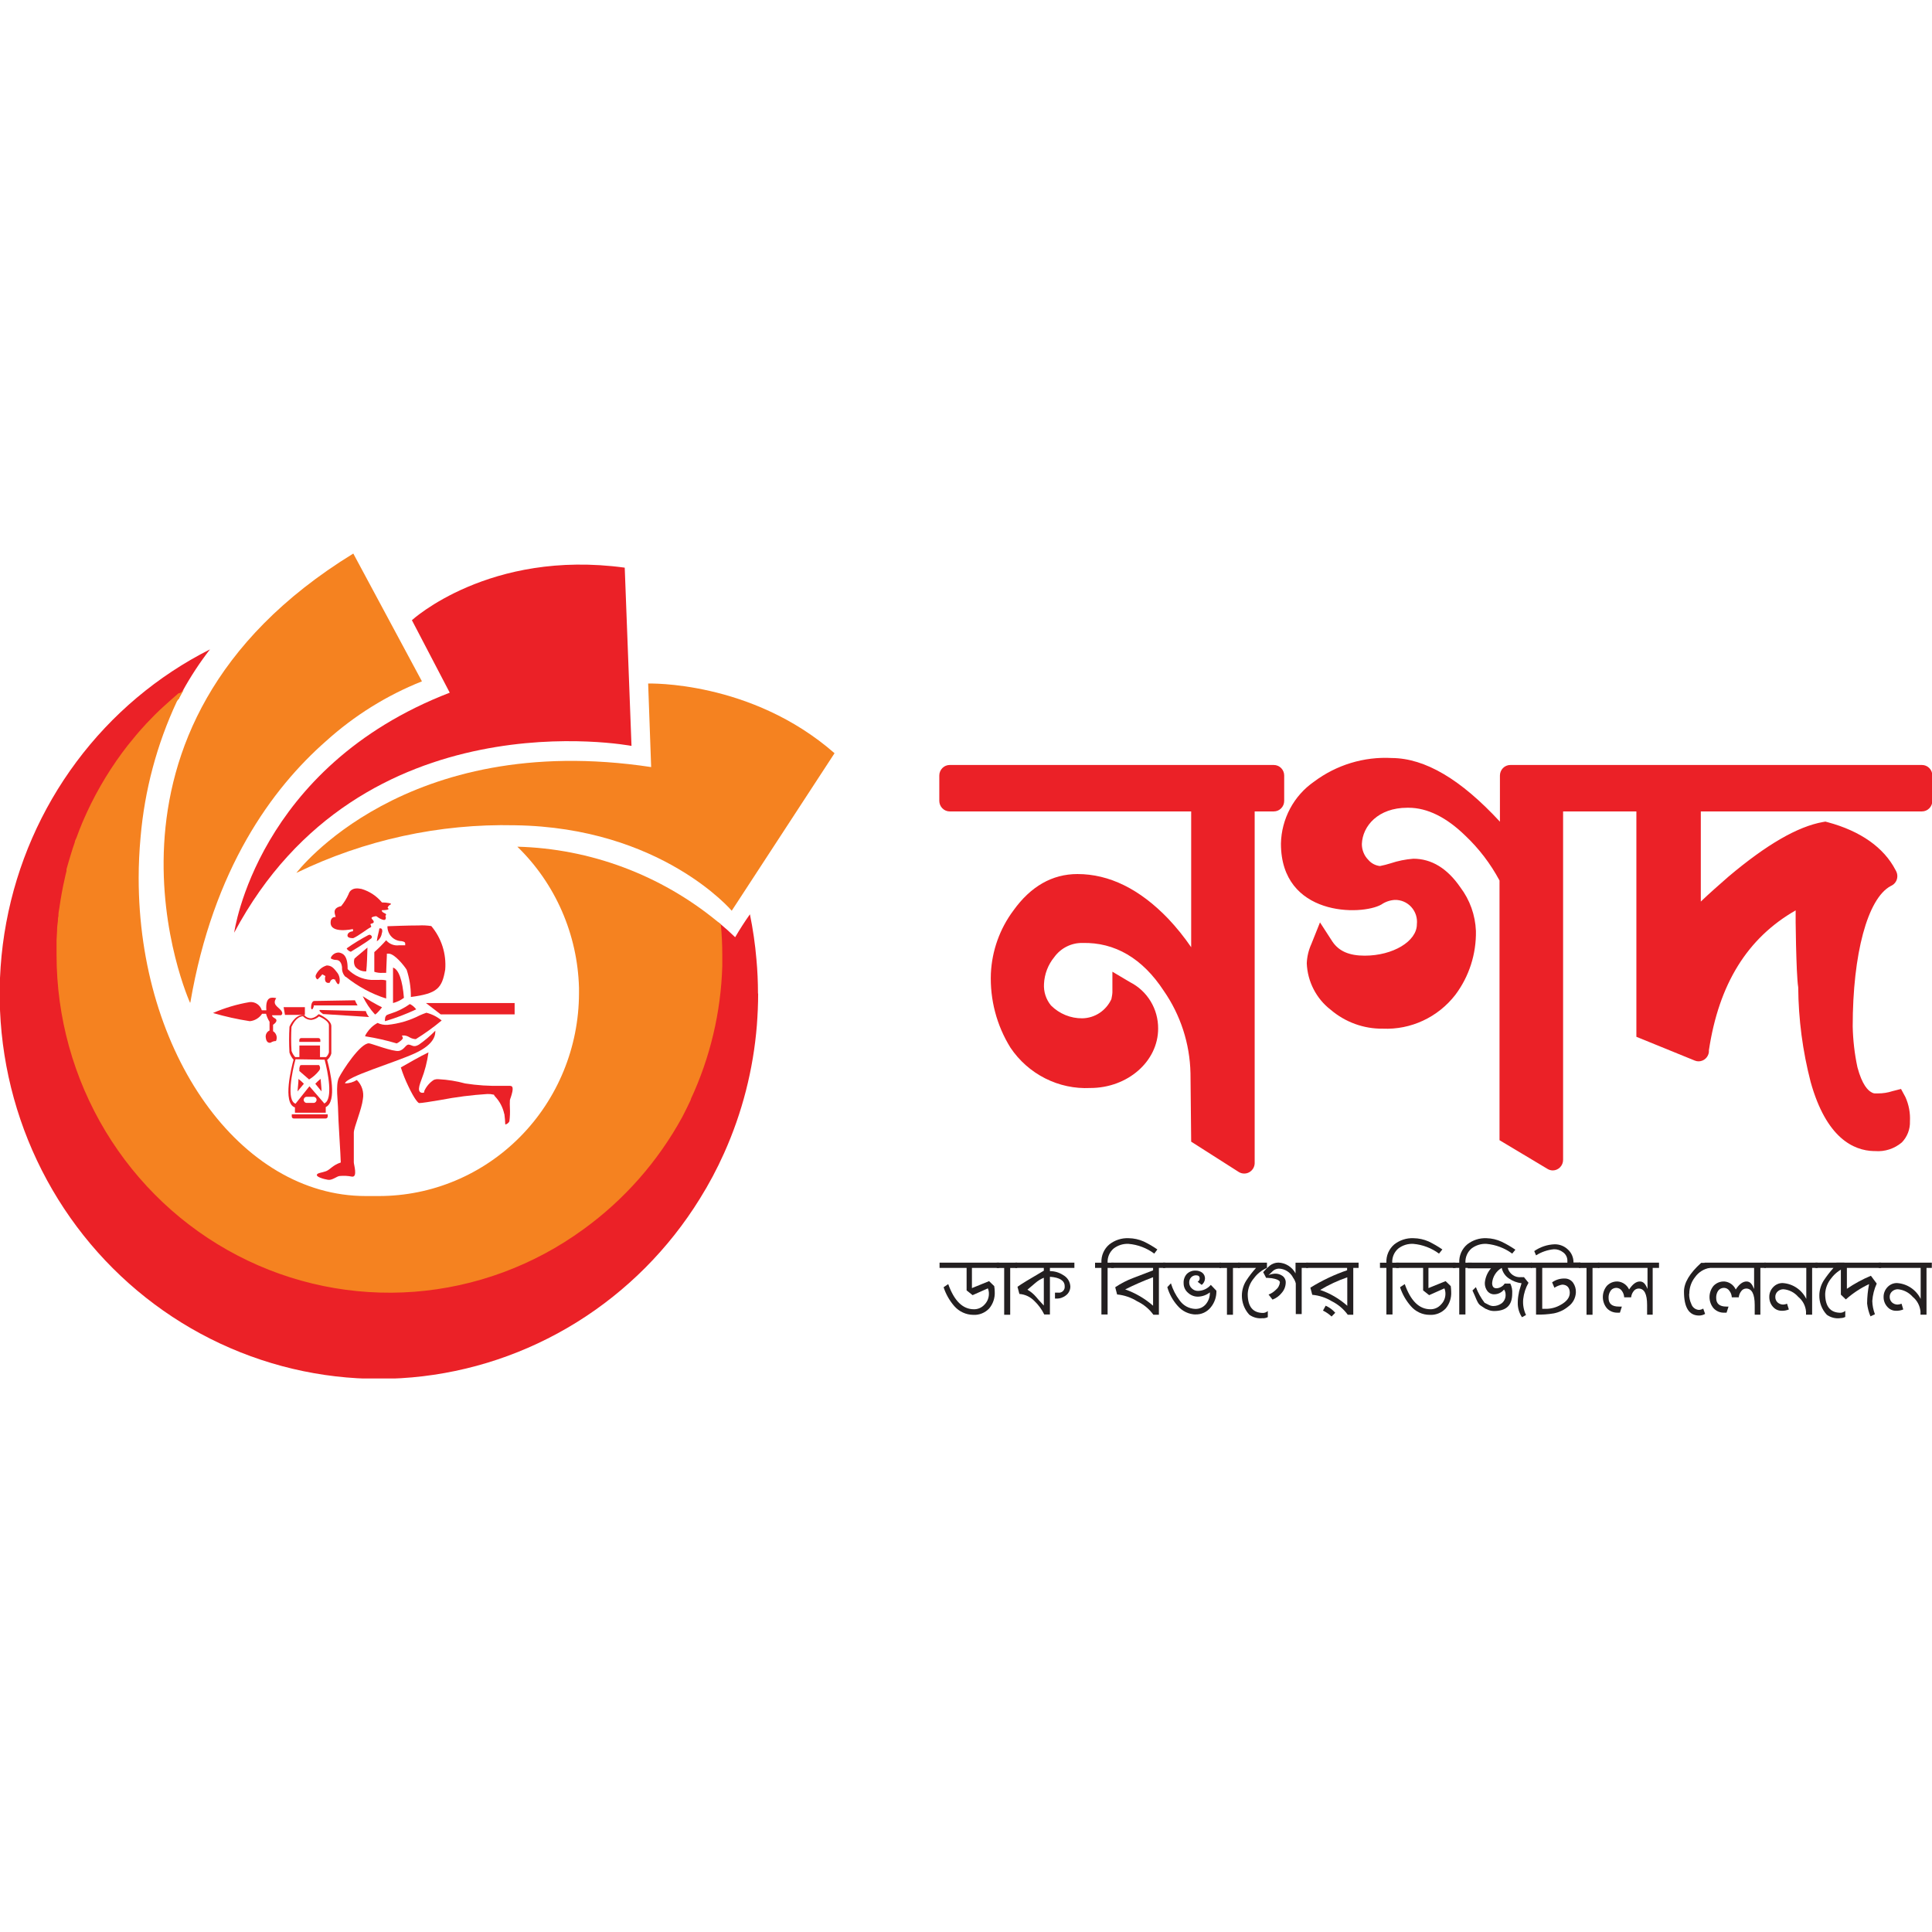
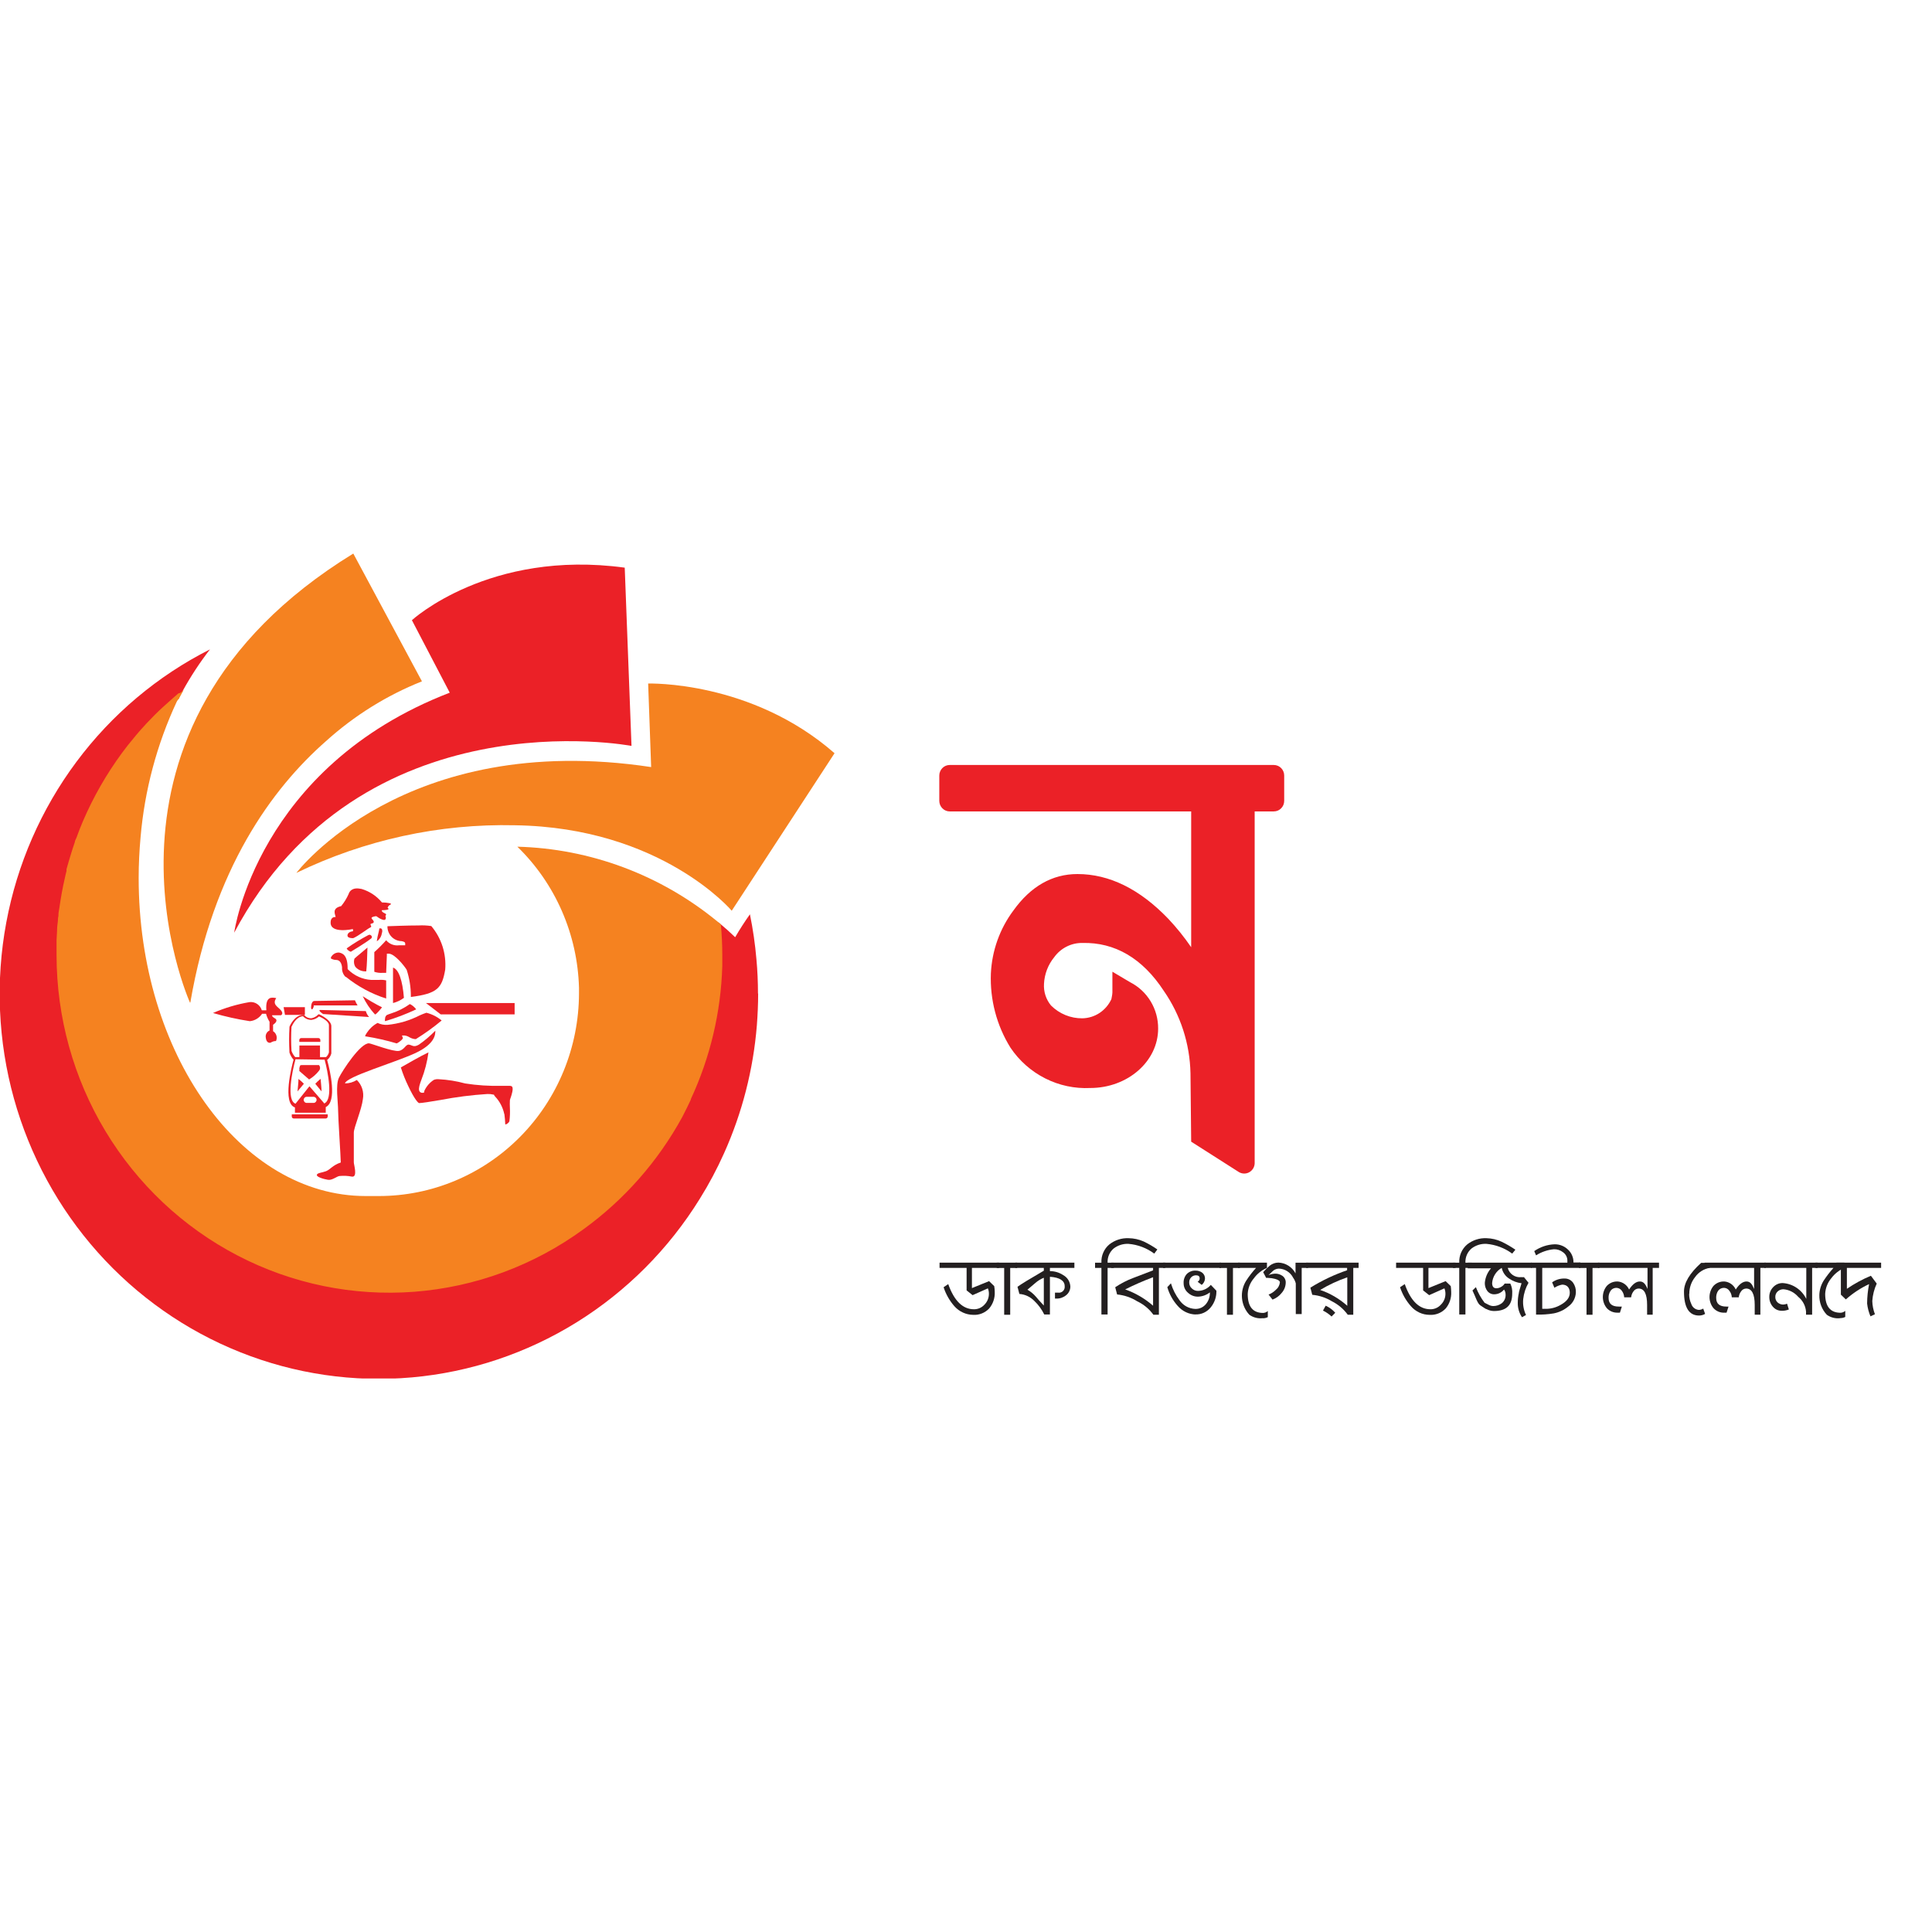
<svg xmlns="http://www.w3.org/2000/svg" width="80" height="80" viewBox="0 0 89 39" fill="none">
  <g clip-path="url(#clip0_4_2575)">
    <path d="M58.68 10.24H43.749C43.622 10.24 43.5 10.291 43.411 10.382C43.321 10.473 43.27 10.597 43.27 10.725V11.893C43.27 12.022 43.321 12.145 43.411 12.236C43.5 12.328 43.622 12.379 43.749 12.379H54.873V18.635C54.554 18.169 54.2 17.729 53.813 17.319C52.501 15.954 51.098 15.264 49.635 15.264C48.473 15.264 47.481 15.83 46.682 16.946C46.056 17.785 45.695 18.796 45.646 19.847C45.6 21.052 45.914 22.242 46.548 23.262C46.953 23.865 47.504 24.352 48.148 24.677C48.791 25.003 49.506 25.155 50.224 25.12C51.948 25.12 53.351 23.892 53.351 22.383C53.354 21.941 53.235 21.506 53.007 21.129C52.779 20.751 52.452 20.446 52.062 20.248L51.244 19.763V20.718C51.241 20.781 51.233 20.845 51.22 20.907L51.197 21.027C51.077 21.286 50.889 21.506 50.653 21.663C50.417 21.819 50.142 21.904 49.86 21.91C49.593 21.913 49.329 21.862 49.081 21.761C48.833 21.66 48.608 21.51 48.417 21.32C48.186 21.042 48.07 20.684 48.093 20.321C48.115 19.869 48.282 19.436 48.568 19.089C48.717 18.883 48.913 18.717 49.139 18.604C49.364 18.491 49.613 18.434 49.864 18.439C51.355 18.402 52.631 19.145 53.612 20.646C54.383 21.757 54.811 23.075 54.841 24.434L54.873 27.592L57.071 28.993C57.143 29.036 57.224 29.059 57.307 29.061C57.391 29.063 57.473 29.042 57.547 29.002C57.62 28.961 57.681 28.902 57.726 28.83C57.77 28.759 57.795 28.676 57.798 28.592V12.379H58.68C58.742 12.379 58.805 12.366 58.863 12.342C58.921 12.317 58.974 12.282 59.018 12.236C59.062 12.191 59.098 12.138 59.122 12.079C59.146 12.02 59.158 11.957 59.158 11.893V10.725C59.158 10.662 59.146 10.598 59.122 10.54C59.098 10.481 59.062 10.427 59.018 10.382C58.974 10.337 58.921 10.301 58.863 10.277C58.805 10.252 58.742 10.24 58.68 10.24" fill="#EB2127" />
-     <path d="M88.522 10.24H69.575C69.512 10.24 69.45 10.252 69.392 10.277C69.334 10.301 69.281 10.337 69.236 10.382C69.192 10.427 69.157 10.481 69.133 10.54C69.109 10.598 69.096 10.662 69.096 10.725V12.852C67.286 10.894 65.649 9.931 64.119 9.919C62.834 9.848 61.565 10.234 60.53 11.01C60.072 11.328 59.694 11.753 59.43 12.248C59.165 12.744 59.02 13.296 59.008 13.86C59.008 17.227 62.716 17.19 63.633 16.669C63.816 16.543 64.029 16.47 64.25 16.456C64.392 16.452 64.534 16.479 64.666 16.535C64.797 16.591 64.916 16.675 65.012 16.782C65.109 16.888 65.182 17.015 65.227 17.152C65.271 17.29 65.286 17.436 65.27 17.58C65.27 18.362 64.167 19.024 62.866 19.024C62.147 19.024 61.68 18.816 61.384 18.382L60.807 17.491L60.411 18.483C60.283 18.764 60.21 19.068 60.198 19.378C60.215 19.794 60.323 20.203 60.514 20.572C60.704 20.942 60.973 21.265 61.301 21.517C61.972 22.089 62.824 22.398 63.7 22.387C64.339 22.415 64.975 22.288 65.555 22.017C66.136 21.747 66.645 21.34 67.041 20.83C67.676 19.985 68.01 18.947 67.99 17.885C67.961 17.157 67.711 16.456 67.274 15.878C66.673 15.003 65.946 14.558 65.108 14.558C64.75 14.585 64.397 14.657 64.056 14.771C63.897 14.821 63.734 14.863 63.57 14.895C63.362 14.873 63.169 14.771 63.032 14.61C62.938 14.514 62.862 14.401 62.812 14.275C62.761 14.15 62.735 14.015 62.736 13.88C62.767 13.045 63.491 12.21 64.827 12.21H64.886C65.752 12.21 66.634 12.652 67.495 13.49C68.129 14.089 68.663 14.789 69.077 15.561V27.524L71.282 28.844C71.356 28.891 71.441 28.916 71.528 28.917C71.654 28.917 71.776 28.866 71.866 28.774C71.955 28.683 72.006 28.56 72.006 28.431V12.379H75.382V22.761L78.07 23.856C78.126 23.88 78.187 23.893 78.248 23.892C78.364 23.891 78.476 23.848 78.563 23.77C78.65 23.692 78.707 23.584 78.722 23.467V23.387C79.181 20.333 80.493 18.21 82.719 16.938C82.719 17.114 82.719 17.303 82.719 17.503C82.719 17.925 82.746 19.056 82.774 19.678C82.794 20.024 82.806 20.293 82.837 20.481C82.848 21.954 83.041 23.419 83.41 24.843C84.13 27.428 85.387 28.002 86.32 28.026H86.379C86.826 28.062 87.269 27.917 87.613 27.625C87.736 27.497 87.833 27.345 87.897 27.178C87.961 27.011 87.991 26.832 87.984 26.653C88.005 26.27 87.933 25.887 87.775 25.538L87.573 25.164L87.178 25.265C86.961 25.336 86.734 25.371 86.506 25.369H86.427C86.349 25.378 86.27 25.358 86.205 25.313C86.059 25.237 85.782 24.984 85.565 24.165C85.433 23.548 85.361 22.919 85.347 22.287C85.347 18.936 86.031 16.4 87.087 15.822L87.142 15.794C87.221 15.754 87.286 15.692 87.332 15.617C87.379 15.541 87.403 15.454 87.403 15.364C87.404 15.284 87.385 15.204 87.348 15.132L87.316 15.072C86.782 14.044 85.711 13.286 84.209 12.88L84.09 12.848L83.972 12.868C82.81 13.077 81.383 13.9 79.623 15.384C79.165 15.786 78.742 16.155 78.35 16.532V12.379H88.538C88.665 12.379 88.786 12.328 88.876 12.236C88.966 12.145 89.016 12.022 89.016 11.893V10.725C89.016 10.597 88.966 10.473 88.876 10.382C88.786 10.291 88.665 10.24 88.538 10.24" fill="#EB2127" />
    <path d="M44.773 33.407V34.338L45.563 34.017L45.8 34.246C45.815 34.334 45.823 34.422 45.824 34.511C45.838 34.79 45.746 35.065 45.567 35.277C45.472 35.377 45.357 35.456 45.229 35.506C45.102 35.557 44.965 35.579 44.828 35.57C44.664 35.568 44.503 35.531 44.354 35.462C44.205 35.393 44.071 35.293 43.962 35.169C43.741 34.916 43.573 34.619 43.468 34.298L43.681 34.154C43.958 34.928 44.35 35.313 44.867 35.313C44.959 35.314 45.05 35.295 45.133 35.258C45.217 35.22 45.292 35.166 45.354 35.097C45.418 35.031 45.469 34.953 45.504 34.867C45.539 34.78 45.556 34.688 45.555 34.595C45.556 34.511 45.539 34.428 45.508 34.35L44.804 34.663L44.528 34.443V33.407H43.282V33.166H46.026V33.407H44.773Z" fill="#231F20" />
    <path d="M46.536 33.411V35.566H46.259V33.411H45.915V33.166H46.856V33.411H46.536Z" fill="#231F20" />
    <path d="M48.366 33.407V33.556C48.584 33.555 48.797 33.619 48.979 33.74C49.074 33.792 49.155 33.868 49.213 33.961C49.27 34.054 49.303 34.16 49.307 34.27C49.306 34.348 49.288 34.425 49.252 34.495C49.218 34.564 49.167 34.625 49.105 34.671C48.98 34.773 48.823 34.826 48.663 34.82H48.599V34.547H48.742C48.782 34.554 48.824 34.55 48.863 34.538C48.903 34.525 48.939 34.503 48.968 34.474C48.998 34.445 49.02 34.409 49.034 34.369C49.047 34.33 49.051 34.288 49.046 34.246C49.046 34.001 48.821 33.845 48.366 33.817V35.554H48.105C47.99 35.318 47.833 35.104 47.643 34.924C47.46 34.738 47.217 34.626 46.959 34.607L46.872 34.278C47.034 34.158 47.437 33.913 48.085 33.536V33.407H46.773V33.166H49.493V33.407H48.366ZM48.085 33.861C47.941 33.92 47.808 34.003 47.69 34.106L47.33 34.411C47.479 34.497 47.613 34.608 47.726 34.74C47.785 34.812 47.904 34.952 48.085 35.141V33.861Z" fill="#231F20" />
    <path d="M53.173 32.749C52.826 32.492 52.416 32.336 51.987 32.3C51.742 32.288 51.5 32.363 51.303 32.513C51.21 32.592 51.136 32.693 51.087 32.806C51.039 32.92 51.016 33.043 51.023 33.167H51.311V33.407H51.023V35.554H50.738V33.407H50.445V33.167H50.738C50.73 33.007 50.759 32.847 50.823 32.701C50.887 32.554 50.983 32.425 51.105 32.324C51.358 32.126 51.672 32.025 51.991 32.039C52.231 32.042 52.467 32.093 52.687 32.191C52.906 32.296 53.116 32.418 53.315 32.557L53.173 32.749Z" fill="#231F20" />
    <path d="M53.386 33.407V35.566H53.133C52.941 35.3 52.685 35.087 52.39 34.948C52.109 34.771 51.791 34.662 51.461 34.631L51.374 34.298C51.635 34.123 51.915 33.979 52.208 33.869L53.118 33.52V33.407H51.185V33.166H53.679V33.407H53.386ZM53.118 33.837C52.68 34.001 52.251 34.189 51.833 34.398C52.304 34.564 52.74 34.819 53.118 35.149V33.837Z" fill="#231F20" />
    <path d="M53.576 33.166H56.248V33.407H53.576V33.166ZM55.09 35.554C54.93 35.552 54.772 35.514 54.627 35.445C54.482 35.376 54.353 35.276 54.248 35.153C54.028 34.907 53.865 34.613 53.774 34.294L53.94 34.118C54.025 34.399 54.159 34.663 54.335 34.896C54.418 35.016 54.526 35.114 54.652 35.184C54.779 35.253 54.919 35.292 55.062 35.297C55.157 35.3 55.25 35.281 55.336 35.242C55.422 35.202 55.497 35.143 55.557 35.069C55.678 34.919 55.741 34.729 55.735 34.535C55.579 34.657 55.389 34.726 55.193 34.732C55.022 34.736 54.856 34.673 54.73 34.555C54.665 34.502 54.613 34.434 54.577 34.356C54.541 34.279 54.524 34.195 54.525 34.11C54.52 34.033 54.531 33.956 54.556 33.884C54.581 33.811 54.62 33.745 54.671 33.688C54.723 33.636 54.785 33.596 54.853 33.569C54.921 33.542 54.994 33.529 55.066 33.532C55.179 33.527 55.291 33.561 55.383 33.628C55.424 33.661 55.458 33.704 55.48 33.753C55.502 33.802 55.512 33.855 55.509 33.909C55.505 33.964 55.489 34.017 55.463 34.065C55.437 34.114 55.402 34.156 55.359 34.19L55.169 34.045C55.199 34.031 55.224 34.008 55.241 33.98C55.258 33.951 55.266 33.918 55.264 33.885C55.264 33.797 55.209 33.748 55.094 33.748C55.053 33.748 55.012 33.756 54.974 33.772C54.936 33.787 54.902 33.811 54.873 33.841C54.813 33.903 54.781 33.987 54.782 34.074C54.78 34.127 54.79 34.179 54.812 34.228C54.833 34.277 54.864 34.32 54.904 34.354C54.942 34.391 54.987 34.42 55.036 34.44C55.084 34.459 55.137 34.468 55.189 34.467C55.301 34.465 55.411 34.44 55.513 34.392C55.614 34.345 55.705 34.276 55.778 34.19L56.035 34.459C56.044 34.736 55.952 35.007 55.778 35.221C55.693 35.328 55.585 35.413 55.462 35.471C55.34 35.528 55.206 35.555 55.07 35.55" fill="#231F20" />
    <path d="M56.798 33.411V35.566H56.521V33.411H56.177V33.166H57.118V33.411H56.798Z" fill="#231F20" />
    <path d="M58.174 35.723C57.955 35.751 57.734 35.695 57.553 35.566C57.36 35.359 57.241 35.092 57.214 34.807C57.188 34.523 57.255 34.238 57.407 33.997C57.542 33.788 57.694 33.591 57.862 33.407H57.032V33.166H58.364V33.407C58.125 33.509 57.917 33.674 57.763 33.885C57.589 34.087 57.488 34.343 57.478 34.611C57.478 35.193 57.715 35.482 58.19 35.482C58.269 35.478 58.344 35.447 58.403 35.394V35.675C58.332 35.711 58.254 35.729 58.174 35.727" fill="#231F20" />
    <path d="M59.964 33.407V35.534H59.692V34.122C59.669 34.029 59.629 33.942 59.573 33.865C59.51 33.739 59.414 33.632 59.295 33.557C59.177 33.482 59.041 33.442 58.901 33.44C58.79 33.446 58.685 33.495 58.608 33.576C58.554 33.634 58.495 33.689 58.434 33.74C58.53 33.701 58.632 33.678 58.735 33.672C58.856 33.668 58.975 33.704 59.075 33.773C59.124 33.807 59.163 33.853 59.19 33.907C59.217 33.961 59.231 34.021 59.229 34.082C59.226 34.258 59.16 34.428 59.043 34.559C58.933 34.699 58.786 34.806 58.62 34.868L58.438 34.635C58.565 34.588 58.68 34.512 58.775 34.415C58.826 34.373 58.87 34.322 58.901 34.263C58.933 34.205 58.953 34.14 58.96 34.074C58.96 34.009 58.885 33.953 58.735 33.913C58.634 33.886 58.531 33.871 58.427 33.869C58.394 33.863 58.361 33.863 58.328 33.869L58.19 33.604C58.282 33.495 58.384 33.395 58.494 33.303C58.607 33.213 58.746 33.164 58.889 33.163C59.052 33.168 59.211 33.216 59.35 33.304C59.489 33.391 59.603 33.514 59.68 33.66V33.167H60.257V33.407H59.964Z" fill="#231F20" />
    <path d="M62.34 33.407V35.566H62.087C61.897 35.304 61.648 35.092 61.36 34.948C61.084 34.779 60.773 34.676 60.451 34.647L60.364 34.318C60.897 33.988 61.464 33.718 62.056 33.516V33.407H60.17V33.166H62.586V33.407H62.34ZM62.064 33.841C61.629 33.991 61.21 34.186 60.815 34.423C61.275 34.579 61.699 34.828 62.064 35.153V33.841ZM61.34 35.647C61.223 35.536 61.09 35.444 60.945 35.374L61.068 35.149C61.237 35.223 61.388 35.334 61.51 35.474L61.34 35.647Z" fill="#231F20" />
-     <path d="M66.29 32.749C65.942 32.492 65.532 32.336 65.104 32.3C64.857 32.287 64.614 32.362 64.416 32.513C64.323 32.592 64.249 32.693 64.2 32.806C64.151 32.92 64.129 33.043 64.135 33.167H64.436V33.407H64.147V35.554H63.866V33.407H63.57V33.167H63.866C63.858 33.007 63.887 32.848 63.95 32.702C64.014 32.556 64.109 32.426 64.23 32.324C64.483 32.126 64.796 32.025 65.115 32.039C65.356 32.042 65.594 32.093 65.815 32.191C66.033 32.297 66.243 32.419 66.444 32.557L66.29 32.749Z" fill="#231F20" />
    <path d="M65.803 33.407V34.338L66.594 34.017L66.831 34.246C66.843 34.334 66.849 34.422 66.851 34.511C66.866 34.79 66.775 35.064 66.598 35.277C66.503 35.377 66.387 35.456 66.26 35.506C66.132 35.557 65.995 35.579 65.858 35.57C65.694 35.57 65.532 35.534 65.383 35.465C65.234 35.395 65.101 35.295 64.993 35.169C64.77 34.916 64.601 34.62 64.495 34.298L64.712 34.154C64.985 34.928 65.376 35.313 65.898 35.313C65.989 35.314 66.079 35.294 66.162 35.257C66.245 35.22 66.319 35.165 66.38 35.097C66.446 35.032 66.498 34.954 66.534 34.867C66.569 34.781 66.587 34.688 66.586 34.595C66.586 34.511 66.57 34.428 66.538 34.35L65.835 34.663L65.558 34.443V33.407H64.313V33.166H67.052V33.407H65.803Z" fill="#231F20" />
    <path d="M69.662 32.749C69.314 32.493 68.904 32.338 68.476 32.3C68.229 32.287 67.986 32.362 67.788 32.513C67.695 32.592 67.621 32.693 67.572 32.806C67.523 32.92 67.501 33.043 67.507 33.167H67.796V33.407H67.507V35.554H67.222V33.407H66.93V33.167H67.222C67.215 33.007 67.245 32.848 67.308 32.701C67.372 32.555 67.469 32.426 67.59 32.324C67.844 32.125 68.159 32.024 68.48 32.039C68.721 32.045 68.96 32.101 69.179 32.204C69.397 32.309 69.607 32.432 69.808 32.569L69.662 32.749Z" fill="#231F20" />
    <path d="M69.456 33.407C69.492 33.542 69.574 33.659 69.688 33.737C69.802 33.815 69.94 33.849 70.077 33.833C70.119 33.837 70.161 33.837 70.203 33.833L70.413 34.093C70.28 34.325 70.197 34.582 70.168 34.848C70.144 35.099 70.189 35.352 70.298 35.578L70.112 35.679C69.981 35.483 69.913 35.25 69.918 35.013C69.918 34.864 69.934 34.716 69.966 34.571C69.966 34.511 70.021 34.354 70.092 34.114C69.885 34.09 69.687 34.016 69.515 33.897C69.43 33.842 69.356 33.77 69.299 33.687C69.241 33.602 69.2 33.508 69.179 33.407C69.055 33.478 68.95 33.578 68.873 33.699C68.796 33.82 68.749 33.958 68.737 34.102C68.737 34.266 68.804 34.346 68.934 34.346C69.011 34.344 69.086 34.322 69.151 34.282C69.218 34.246 69.274 34.194 69.314 34.13H69.575C69.644 34.273 69.674 34.432 69.662 34.591C69.662 35.141 69.381 35.394 68.816 35.394C68.701 35.392 68.589 35.363 68.487 35.309C68.444 35.309 68.345 35.229 68.199 35.137C68.053 35.045 67.985 34.76 67.831 34.447L67.989 34.294C68.087 34.552 68.222 34.794 68.389 35.013V35.013L68.578 35.109C68.642 35.143 68.712 35.162 68.784 35.165C68.926 35.166 69.064 35.121 69.179 35.037C69.239 34.989 69.286 34.928 69.317 34.858C69.348 34.788 69.362 34.712 69.357 34.635C69.358 34.552 69.333 34.471 69.286 34.403C69.234 34.469 69.167 34.523 69.092 34.561C69.017 34.599 68.935 34.62 68.851 34.623C68.788 34.627 68.725 34.616 68.667 34.59C68.609 34.564 68.559 34.525 68.519 34.475C68.437 34.367 68.395 34.233 68.4 34.097C68.421 33.849 68.521 33.613 68.685 33.427H67.614V33.166H70.567V33.407H69.456Z" fill="#231F20" />
    <path d="M71.045 33.407V35.293H71.195C71.441 35.297 71.682 35.233 71.895 35.109C72.172 34.956 72.314 34.772 72.314 34.551C72.314 34.33 72.195 34.178 71.962 34.178C71.835 34.202 71.714 34.251 71.606 34.322L71.5 34.073C71.667 33.953 71.868 33.891 72.073 33.897C72.15 33.894 72.226 33.911 72.295 33.945C72.364 33.979 72.423 34.03 72.468 34.093C72.556 34.221 72.601 34.375 72.595 34.531C72.59 34.659 72.557 34.784 72.497 34.897C72.438 35.009 72.353 35.107 72.251 35.181C72.056 35.343 71.826 35.454 71.579 35.502C71.308 35.548 71.034 35.566 70.76 35.558V33.407H70.527V33.166H72.203V33.09C72.206 33.012 72.19 32.934 72.155 32.864C72.121 32.794 72.069 32.733 72.006 32.689C71.885 32.593 71.735 32.544 71.583 32.548C71.291 32.576 71.009 32.672 70.76 32.829L70.677 32.633C70.954 32.441 71.279 32.332 71.614 32.32C71.842 32.316 72.062 32.402 72.227 32.56C72.31 32.635 72.376 32.727 72.42 32.831C72.465 32.934 72.487 33.046 72.484 33.158H72.8V33.407H71.045Z" fill="#231F20" />
    <path d="M73.362 33.411V35.566H73.085V33.411H72.737V33.166H73.678V33.411H73.362Z" fill="#231F20" />
    <path d="M76.133 33.407V35.562H75.876C75.876 35.514 75.876 35.438 75.876 35.342C75.876 35.245 75.876 35.169 75.876 35.117C75.876 34.611 75.749 34.358 75.48 34.358C75.433 34.36 75.386 34.373 75.345 34.397C75.304 34.421 75.269 34.454 75.243 34.495C75.185 34.573 75.15 34.666 75.14 34.764H74.82C74.815 34.66 74.781 34.56 74.721 34.475C74.694 34.431 74.656 34.394 74.611 34.368C74.566 34.342 74.516 34.328 74.465 34.326C74.41 34.325 74.356 34.337 74.308 34.362C74.259 34.387 74.218 34.425 74.188 34.471C74.127 34.565 74.096 34.675 74.101 34.788C74.101 35.057 74.255 35.189 74.571 35.189H74.713L74.623 35.47H74.516C74.424 35.473 74.332 35.456 74.247 35.421C74.162 35.386 74.085 35.333 74.022 35.265C73.902 35.121 73.837 34.938 73.837 34.75C73.837 34.561 73.902 34.379 74.022 34.234C74.086 34.167 74.164 34.114 74.249 34.079C74.335 34.045 74.427 34.029 74.52 34.033C74.632 34.041 74.74 34.08 74.833 34.145C74.925 34.209 74.999 34.299 75.046 34.403C75.208 34.158 75.37 34.033 75.54 34.033C75.71 34.033 75.801 34.15 75.895 34.379V33.407H73.611V33.166H76.425V33.407H76.133Z" fill="#231F20" />
    <path d="M77.813 34.611C77.811 34.769 77.845 34.926 77.912 35.069C77.936 35.144 77.982 35.209 78.043 35.258C78.104 35.306 78.178 35.336 78.255 35.342C78.328 35.341 78.399 35.32 78.461 35.281L78.548 35.526C78.464 35.576 78.368 35.602 78.271 35.602C77.805 35.602 77.575 35.233 77.575 34.495C77.575 34.094 77.836 33.652 78.366 33.175H78.761V33.407C78.626 33.429 78.497 33.478 78.381 33.551C78.265 33.624 78.165 33.72 78.085 33.833C77.912 34.049 77.819 34.32 77.82 34.599" fill="#231F20" />
    <path d="M81.094 33.407V35.562H80.833C80.833 35.514 80.833 35.438 80.833 35.342C80.833 35.245 80.833 35.169 80.833 35.117C80.833 34.611 80.701 34.358 80.438 34.358C80.39 34.359 80.344 34.373 80.302 34.396C80.261 34.42 80.226 34.454 80.201 34.495C80.143 34.573 80.107 34.666 80.098 34.764H79.778C79.773 34.659 79.737 34.558 79.675 34.475C79.648 34.431 79.611 34.394 79.567 34.368C79.523 34.342 79.473 34.328 79.422 34.326C79.367 34.325 79.312 34.337 79.263 34.362C79.214 34.387 79.172 34.425 79.141 34.471C79.083 34.566 79.054 34.676 79.058 34.788C79.058 35.057 79.212 35.189 79.528 35.189H79.627L79.536 35.47H79.43C79.338 35.474 79.246 35.457 79.161 35.422C79.076 35.386 78.999 35.333 78.936 35.265C78.816 35.121 78.751 34.938 78.751 34.75C78.751 34.561 78.816 34.379 78.936 34.234C79 34.167 79.078 34.114 79.163 34.079C79.249 34.045 79.341 34.029 79.434 34.033C79.546 34.041 79.654 34.08 79.746 34.145C79.839 34.21 79.912 34.299 79.959 34.403C80.118 34.158 80.284 34.033 80.454 34.033C80.624 34.033 80.71 34.15 80.805 34.379V33.407H78.524V33.166H81.339V33.407H81.094Z" fill="#231F20" />
    <path d="M83.478 33.407V35.562H83.197V35.414C83.185 35.283 83.147 35.155 83.085 35.039C83.023 34.923 82.939 34.822 82.837 34.74C82.663 34.538 82.42 34.413 82.157 34.391C82.06 34.39 81.965 34.425 81.892 34.491C81.857 34.522 81.829 34.56 81.81 34.603C81.79 34.646 81.781 34.693 81.782 34.74C81.779 34.787 81.788 34.835 81.805 34.879C81.823 34.924 81.85 34.964 81.884 34.996C81.955 35.06 82.047 35.096 82.141 35.097C82.204 35.095 82.265 35.081 82.323 35.057L82.406 35.322C82.297 35.367 82.18 35.388 82.062 35.382C81.987 35.381 81.913 35.364 81.844 35.331C81.776 35.298 81.716 35.252 81.667 35.193C81.561 35.071 81.504 34.914 81.505 34.752C81.503 34.666 81.518 34.581 81.549 34.502C81.58 34.423 81.627 34.351 81.687 34.29C81.744 34.23 81.812 34.182 81.889 34.15C81.965 34.118 82.047 34.103 82.129 34.106C82.356 34.121 82.576 34.197 82.765 34.325C82.954 34.453 83.107 34.629 83.209 34.836V33.407H81.279V33.166H83.727V33.407H83.478Z" fill="#231F20" />
    <path d="M84.774 35.723C84.555 35.751 84.334 35.695 84.154 35.566C84.04 35.445 83.951 35.302 83.892 35.146C83.833 34.989 83.805 34.823 83.81 34.655C83.816 34.422 83.885 34.195 84.007 33.997C84.144 33.789 84.296 33.592 84.462 33.407H83.632V33.166H84.964V33.407C84.725 33.51 84.516 33.675 84.359 33.885C84.19 34.087 84.092 34.339 84.079 34.603C84.079 35.185 84.316 35.474 84.79 35.474C84.869 35.47 84.944 35.439 85.004 35.386V35.667C84.932 35.703 84.854 35.721 84.774 35.719" fill="#231F20" />
    <path d="M85.079 33.407V34.37C85.427 34.133 85.798 33.931 86.185 33.769L86.454 34.13C86.338 34.382 86.268 34.654 86.249 34.932C86.255 35.141 86.296 35.347 86.371 35.542L86.166 35.639C86.086 35.451 86.034 35.252 86.011 35.049C86.013 34.748 86.043 34.448 86.102 34.154C85.713 34.335 85.352 34.573 85.031 34.86L84.802 34.639V33.407H84.596V33.166H86.656V33.407H85.079Z" fill="#231F20" />
-     <path d="M88.747 33.407V35.562H88.47V35.414C88.457 35.283 88.419 35.156 88.357 35.04C88.296 34.924 88.212 34.822 88.111 34.74C87.935 34.539 87.69 34.414 87.427 34.391C87.329 34.39 87.235 34.425 87.162 34.491C87.126 34.522 87.098 34.56 87.079 34.603C87.06 34.646 87.05 34.693 87.051 34.74C87.05 34.787 87.059 34.835 87.076 34.879C87.094 34.923 87.12 34.963 87.154 34.996C87.225 35.06 87.316 35.096 87.411 35.097C87.475 35.094 87.537 35.081 87.597 35.057L87.676 35.322C87.567 35.367 87.45 35.388 87.332 35.382C87.256 35.382 87.182 35.365 87.114 35.332C87.045 35.3 86.985 35.252 86.936 35.193C86.828 35.072 86.769 34.915 86.77 34.752C86.768 34.666 86.783 34.581 86.815 34.502C86.846 34.423 86.893 34.351 86.952 34.29C87.009 34.23 87.078 34.182 87.154 34.15C87.231 34.118 87.313 34.103 87.395 34.106C87.623 34.122 87.842 34.197 88.032 34.325C88.222 34.453 88.375 34.629 88.478 34.836V33.407H86.545V33.166H88.992V33.407H88.747Z" fill="#231F20" />
    <path d="M34.925 20.774C34.925 21.264 34.902 21.749 34.866 22.231C34.702 24.268 34.191 26.262 33.356 28.122C33.032 28.846 32.66 29.546 32.241 30.217C30.807 32.536 28.863 34.486 26.562 35.915C24.261 37.343 21.665 38.212 18.978 38.451C16.291 38.691 13.586 38.295 11.075 37.295C8.563 36.296 6.314 34.719 4.504 32.69C2.693 30.66 1.371 28.232 0.639 25.596C-0.092 22.96 -0.212 20.189 0.289 17.498C0.79 14.807 1.898 12.271 3.526 10.088C5.154 7.904 7.258 6.134 9.673 4.914C9.207 5.515 8.788 6.153 8.42 6.821C8.388 6.877 8.357 6.929 8.329 6.985C8.096 7.178 7.87 7.386 7.649 7.583C7.428 7.78 7.119 8.093 6.858 8.366C6.803 8.426 6.744 8.486 6.692 8.546C6.641 8.606 6.578 8.671 6.526 8.735C6.475 8.799 6.344 8.943 6.254 9.052C6.076 9.269 5.906 9.485 5.74 9.714C5.015 10.688 4.409 11.747 3.933 12.868C3.886 12.981 3.838 13.093 3.795 13.205C3.751 13.318 3.692 13.47 3.645 13.607C3.617 13.674 3.594 13.742 3.573 13.811C3.498 14.016 3.431 14.213 3.368 14.429L3.249 14.831L3.19 15.047C3.158 15.188 3.123 15.324 3.091 15.449C2.988 15.894 2.905 16.344 2.842 16.801C2.842 16.918 2.814 17.034 2.799 17.15C2.783 17.267 2.767 17.355 2.767 17.447C2.767 17.54 2.743 17.716 2.735 17.849C2.738 17.859 2.738 17.87 2.735 17.881L2.712 18.282C2.712 18.511 2.712 18.743 2.712 18.972C2.713 22.409 3.84 25.747 5.916 28.461C7.992 31.176 10.898 33.112 14.177 33.965C17.456 34.818 20.922 34.539 24.028 33.172C27.134 31.806 29.703 29.429 31.332 26.416C31.474 26.152 31.613 25.883 31.727 25.614C31.725 25.607 31.725 25.6 31.727 25.594C32.616 23.682 33.108 21.606 33.174 19.494C33.174 19.325 33.174 19.157 33.174 18.988C33.174 18.483 33.15 17.985 33.103 17.495L33.178 17.556C33.415 17.752 33.641 17.957 33.866 18.174C34.079 17.808 34.305 17.459 34.546 17.118C34.686 17.803 34.787 18.496 34.846 19.193C34.894 19.711 34.917 20.236 34.917 20.766" fill="#EB2127" />
    <path d="M33.182 18.996C33.182 19.165 33.182 19.334 33.182 19.502C33.153 21.619 32.659 23.703 31.735 25.602C31.735 25.602 31.735 25.602 31.735 25.622C31.735 25.642 31.735 25.622 31.735 25.622C31.609 25.899 31.474 26.168 31.34 26.425C30.237 28.454 28.701 30.207 26.845 31.557C24.568 33.222 21.881 34.216 19.083 34.431C16.284 34.645 13.482 34.071 10.983 32.773C8.485 31.474 6.389 29.501 4.924 27.07C3.46 24.639 2.685 21.846 2.684 18.996C2.684 18.768 2.684 18.535 2.684 18.306L2.708 17.905C2.71 17.894 2.71 17.883 2.708 17.873C2.708 17.736 2.708 17.6 2.739 17.471C2.771 17.343 2.739 17.287 2.771 17.198C2.803 17.11 2.799 16.966 2.815 16.849C2.878 16.392 2.961 15.942 3.064 15.497C3.095 15.357 3.131 15.22 3.162 15.096L3.222 14.879L3.34 14.478C3.404 14.269 3.471 14.076 3.546 13.86C3.566 13.79 3.59 13.722 3.617 13.655C3.664 13.523 3.716 13.386 3.767 13.254C3.819 13.121 3.858 13.029 3.906 12.921C4.384 11.786 4.997 10.714 5.732 9.73C5.898 9.501 6.068 9.285 6.246 9.068C6.337 8.96 6.428 8.851 6.519 8.751C6.61 8.651 6.625 8.627 6.685 8.562L6.851 8.382C7.114 8.114 7.378 7.853 7.641 7.599C7.863 7.39 8.088 7.198 8.321 7.001C8.294 7.057 8.266 7.114 8.234 7.17L8.143 7.322C7.226 9.288 6.661 11.404 6.475 13.571C6.42 14.185 6.388 14.811 6.388 15.445C6.388 23.539 11.069 30.097 16.844 30.097H16.915C17.093 30.097 17.271 30.097 17.453 30.097C19.894 30.098 22.236 29.115 23.964 27.365C25.693 25.615 26.666 23.24 26.672 20.762C26.672 20.674 26.672 20.59 26.672 20.505C26.606 18.043 25.586 15.707 23.833 14.004C27.189 14.092 30.423 15.299 33.036 17.439C33.064 17.458 33.09 17.48 33.115 17.503C33.163 17.993 33.186 18.491 33.186 18.996" fill="#F58220" />
    <path d="M29.091 9.361C29.091 9.361 16.639 6.977 10.788 17.965C10.788 17.965 11.824 10.34 20.718 6.909L18.975 3.57C18.975 3.57 22.533 0.299 28.779 1.15L29.091 9.361Z" fill="#EB2127" />
    <path d="M13.65 15.216C13.65 15.216 18.623 8.619 29.996 10.336L29.858 6.488C29.858 6.488 34.602 6.335 38.444 9.698L33.708 16.954C33.708 16.954 30.459 13.113 23.719 13.017C20.236 12.937 16.785 13.691 13.642 15.216" fill="#F58220" />
    <path d="M8.752 21.188C8.752 21.188 3.071 8.606 16.275 0.5L19.437 6.387C17.814 7.033 16.316 7.967 15.014 9.144C12.535 11.323 9.823 15.019 8.768 21.183" fill="#F58220" />
    <path d="M33.206 17.576C33.25 18.045 33.273 18.523 33.273 18.996C33.273 19.157 33.273 19.317 33.273 19.474V19.506C33.21 21.628 32.716 23.714 31.823 25.634C31.824 25.642 31.824 25.65 31.823 25.658C31.704 25.919 31.566 26.188 31.427 26.461C30.309 28.504 28.756 30.268 26.881 31.625C24.591 33.296 21.892 34.293 19.08 34.507C16.269 34.72 13.453 34.143 10.944 32.837C8.435 31.532 6.328 29.549 4.857 27.107C3.386 24.665 2.607 21.859 2.605 18.996C2.605 18.792 2.605 18.571 2.605 18.306L2.629 17.881V17.845C2.629 17.688 2.653 17.556 2.665 17.443C2.676 17.331 2.665 17.283 2.692 17.198V17.146C2.692 17.038 2.72 16.93 2.736 16.817C2.799 16.364 2.882 15.906 2.985 15.457C3.008 15.344 3.036 15.232 3.064 15.124V15.039C3.084 14.967 3.103 14.891 3.127 14.819C3.151 14.746 3.202 14.546 3.246 14.417C3.313 14.189 3.38 13.984 3.447 13.795C3.447 13.731 3.491 13.667 3.522 13.591C3.574 13.446 3.625 13.314 3.673 13.189C3.72 13.065 3.756 12.981 3.811 12.852C4.292 11.726 4.901 10.661 5.625 9.678C5.803 9.437 5.973 9.22 6.147 9.016C6.222 8.919 6.313 8.815 6.416 8.695C6.467 8.638 6.523 8.57 6.586 8.506L6.752 8.321C7.005 8.053 7.266 7.788 7.543 7.539C7.819 7.29 7.989 7.138 8.223 6.937L8.302 6.921L8.46 6.784L8.258 7.154V7.178C8.076 7.33 7.894 7.491 7.721 7.655C7.452 7.904 7.191 8.165 6.93 8.434L6.764 8.614L6.598 8.799L6.329 9.116C6.159 9.321 5.993 9.517 5.815 9.774C5.097 10.746 4.494 11.801 4.02 12.916C3.965 13.041 3.922 13.149 3.886 13.245C3.85 13.342 3.783 13.502 3.732 13.647C3.704 13.723 3.68 13.787 3.661 13.848C3.594 14.036 3.53 14.249 3.459 14.466C3.416 14.602 3.376 14.742 3.341 14.867L3.281 15.084L3.261 15.164C3.234 15.272 3.21 15.384 3.182 15.493C3.08 15.938 2.997 16.392 2.937 16.841C2.937 16.95 2.906 17.058 2.894 17.166V17.218L2.87 17.459C2.87 17.576 2.846 17.704 2.838 17.861V17.889C2.838 18.025 2.838 18.166 2.811 18.29C2.811 18.555 2.811 18.771 2.811 18.976C2.813 21.805 3.582 24.578 5.035 26.992C6.487 29.406 8.567 31.367 11.045 32.66C13.523 33.953 16.304 34.529 19.083 34.323C21.862 34.117 24.531 33.138 26.798 31.493C28.625 30.146 30.138 28.407 31.23 26.4C31.38 26.128 31.514 25.855 31.625 25.598V25.57C32.51 23.67 32.998 21.606 33.06 19.506V19.474C33.06 19.317 33.06 19.161 33.06 19C33.06 18.503 33.036 18.005 32.989 17.515V17.431L33.206 17.576Z" fill="#F58220" />
    <path d="M13.777 24.326L14.239 24.727C14.414 24.623 14.568 24.487 14.694 24.326C14.726 24.29 14.744 24.244 14.744 24.195C14.744 24.147 14.726 24.101 14.694 24.065H13.903C13.852 24.065 13.832 24.065 13.824 24.097C13.791 24.164 13.781 24.24 13.796 24.314" fill="#EB2127" />
    <path d="M14.524 24.924L14.812 25.277C14.812 25.1 14.781 24.876 14.769 24.699C14.682 24.768 14.6 24.843 14.524 24.924" fill="#EB2127" />
    <path d="M13.749 24.703C13.749 24.863 13.721 25.104 13.705 25.277L13.998 24.924C13.921 24.843 13.837 24.77 13.749 24.703" fill="#EB2127" />
    <path d="M16.998 18.073H16.974C16.627 18.255 16.291 18.46 15.97 18.687V18.687C15.97 18.687 15.97 18.687 15.994 18.732C16.038 18.784 16.096 18.823 16.16 18.844C16.291 18.768 16.915 18.382 17.085 18.242C17.102 18.232 17.116 18.216 17.124 18.197C17.131 18.178 17.133 18.157 17.129 18.138C17.118 18.114 17.1 18.094 17.079 18.08C17.057 18.066 17.032 18.058 17.006 18.057" fill="#EB2127" />
    <path d="M17.473 17.785C17.473 17.821 17.453 17.877 17.437 17.961C17.401 18.093 17.375 18.227 17.358 18.362C17.421 18.32 17.475 18.265 17.515 18.2C17.555 18.134 17.581 18.061 17.591 17.985C17.604 17.955 17.61 17.923 17.61 17.891C17.61 17.858 17.604 17.826 17.591 17.797C17.582 17.786 17.571 17.778 17.559 17.773C17.547 17.767 17.533 17.764 17.52 17.764H17.484" fill="#EB2127" />
    <path d="M17.907 18.932C18.18 18.932 18.631 19.502 18.734 19.675C18.861 20.063 18.926 20.469 18.927 20.879V20.927C20.145 20.77 20.362 20.525 20.509 19.667C20.538 19.306 20.496 18.943 20.386 18.598C20.276 18.254 20.1 17.935 19.868 17.66C19.673 17.63 19.476 17.621 19.279 17.632C18.765 17.632 18.093 17.66 17.848 17.668C17.846 17.756 17.861 17.844 17.893 17.927C17.924 18.009 17.971 18.084 18.032 18.148C18.092 18.212 18.164 18.263 18.244 18.298C18.324 18.334 18.41 18.353 18.497 18.354C18.587 18.374 18.655 18.386 18.666 18.459V18.547H18.58H18.374C18.265 18.56 18.155 18.546 18.053 18.505C17.951 18.465 17.86 18.399 17.789 18.314C17.618 18.507 17.436 18.689 17.243 18.86C17.243 19 17.243 19.534 17.243 19.767C17.371 19.81 17.505 19.826 17.639 19.815H17.789C17.789 19.634 17.821 19.185 17.821 19.012V18.932H17.907Z" fill="#EB2127" />
    <path d="M16.331 19.157C16.309 19.219 16.302 19.286 16.309 19.352C16.315 19.418 16.336 19.481 16.37 19.538C16.432 19.61 16.51 19.666 16.597 19.702C16.684 19.738 16.778 19.753 16.872 19.747C16.904 19.47 16.919 18.944 16.927 18.651C16.75 18.808 16.441 19.052 16.331 19.157" fill="#EB2127" />
    <path d="M15.935 20C16.487 20.445 17.116 20.784 17.789 20.999V20.164C17.684 20.139 17.576 20.131 17.469 20.14C17.362 20.14 17.235 20.14 17.093 20.14C16.695 20.116 16.319 19.946 16.034 19.662L16.014 19.638V19.61C16.014 18.972 15.761 18.912 15.619 18.88H15.579C15.51 18.884 15.442 18.906 15.384 18.945C15.325 18.984 15.278 19.037 15.247 19.101C15.243 19.109 15.241 19.119 15.241 19.129C15.241 19.138 15.243 19.148 15.247 19.157C15.267 19.157 15.322 19.217 15.492 19.221C15.662 19.225 15.741 19.386 15.757 19.566C15.751 19.646 15.762 19.726 15.789 19.8C15.816 19.875 15.859 19.943 15.915 20H15.935Z" fill="#EB2127" />
-     <path d="M15.382 20.12H15.441V20.156L15.48 20.22C15.536 20.317 15.548 20.337 15.603 20.337C15.621 20.316 15.633 20.291 15.639 20.265C15.654 20.189 15.654 20.11 15.638 20.034C15.623 19.958 15.592 19.886 15.548 19.823C15.374 19.594 15.279 19.482 15.053 19.474C14.94 19.507 14.836 19.565 14.748 19.644C14.659 19.723 14.59 19.821 14.543 19.931C14.534 19.968 14.537 20.007 14.553 20.042C14.569 20.076 14.596 20.104 14.63 20.12C14.708 20.046 14.78 19.967 14.848 19.883L14.99 19.963C14.964 20.04 14.964 20.124 14.99 20.2C15 20.219 15.014 20.236 15.031 20.249C15.049 20.262 15.068 20.272 15.089 20.276C15.113 20.28 15.137 20.28 15.16 20.276C15.184 20.276 15.188 20.276 15.208 20.228C15.218 20.192 15.239 20.161 15.268 20.138C15.298 20.115 15.333 20.102 15.37 20.1" fill="#EB2127" />
    <path d="M18.105 19.566V21.207C18.286 21.16 18.457 21.079 18.607 20.967C18.544 20.164 18.366 19.65 18.105 19.574" fill="#EB2127" />
    <path d="M16.71 20.891C16.855 21.199 17.045 21.484 17.275 21.733C17.303 21.733 17.39 21.665 17.599 21.404C17.293 21.251 16.996 21.079 16.71 20.891" fill="#EB2127" />
    <path d="M18.888 21.248C18.615 21.443 18.314 21.593 17.995 21.693C17.931 21.712 17.869 21.736 17.809 21.765C17.785 21.788 17.767 21.815 17.754 21.846C17.742 21.876 17.736 21.909 17.738 21.942C17.727 21.975 17.727 22.01 17.738 22.042C18.229 21.898 18.709 21.715 19.173 21.497C19.094 21.39 18.991 21.304 18.872 21.248" fill="#EB2127" />
    <path d="M23.236 26.328C23.257 26.485 23.27 26.643 23.276 26.802C23.316 26.793 23.354 26.776 23.386 26.751C23.419 26.726 23.446 26.694 23.465 26.657C23.492 26.451 23.5 26.243 23.489 26.035C23.483 25.918 23.483 25.8 23.489 25.682C23.498 25.638 23.512 25.595 23.529 25.554C23.572 25.425 23.659 25.152 23.592 25.06C23.592 25.06 23.564 25.02 23.485 25.02H23.09C22.536 25.033 21.982 24.997 21.434 24.912C21.032 24.802 20.62 24.736 20.204 24.715C20.129 24.708 20.053 24.719 19.983 24.747C19.791 24.872 19.639 25.05 19.544 25.261V25.321L19.485 25.341H19.441C19.419 25.34 19.398 25.334 19.379 25.324C19.36 25.314 19.343 25.299 19.331 25.281C19.283 25.213 19.291 25.088 19.362 24.88L19.41 24.747C19.57 24.34 19.68 23.914 19.738 23.479C19.39 23.64 18.659 24.061 18.465 24.173C18.559 24.469 18.674 24.757 18.809 25.036C19.105 25.662 19.267 25.811 19.307 25.815C19.433 25.815 19.829 25.75 20.283 25.674C20.999 25.536 21.723 25.443 22.45 25.397C22.545 25.393 22.641 25.403 22.734 25.425H22.758V25.445L22.805 25.51C23.017 25.732 23.163 26.01 23.228 26.312" fill="#EB2127" />
    <path d="M14.476 21.111C14.421 21.111 14.33 21.179 14.33 21.432C14.33 21.46 14.357 21.497 14.373 21.497C14.389 21.497 14.417 21.472 14.452 21.368V21.316H16.472C16.425 21.24 16.384 21.161 16.35 21.079L14.476 21.111Z" fill="#EB2127" />
    <path d="M16.267 17.796C16.267 17.796 15.2 18.037 15.231 17.483C15.231 17.299 15.354 17.227 15.46 17.247C15.46 17.146 15.251 16.845 15.717 16.741C15.854 16.573 15.968 16.389 16.057 16.191C16.101 16.051 16.231 15.858 16.654 15.95C17.022 16.058 17.349 16.275 17.595 16.572C17.84 16.572 18.097 16.621 17.99 16.669C17.884 16.717 17.844 16.813 17.864 16.829C17.884 16.845 18.018 16.922 17.587 16.93C17.587 17.022 17.682 17.046 17.757 17.09C17.832 17.134 17.737 17.19 17.757 17.21C17.777 17.231 17.82 17.443 17.603 17.359C17.386 17.275 17.37 17.198 17.311 17.206C17.251 17.215 17.093 17.243 17.117 17.303C17.14 17.363 17.354 17.503 17.081 17.556C17.026 17.604 17.164 17.684 17.061 17.724C16.959 17.764 16.5 18.125 16.271 18.218C16.057 18.218 15.99 18.158 16.01 18.065C16.03 17.973 16.125 17.913 16.263 17.897C16.263 17.837 16.263 17.788 16.243 17.796" fill="#EB2127" />
    <path d="M14.045 21.753H13.128L13.065 21.396H14.045V21.753Z" fill="#EB2127" />
    <path d="M20.303 21.729H23.707V21.207H19.623L20.303 21.729Z" fill="#EB2127" />
    <path d="M16.82 22.741H16.84C17.325 22.817 17.804 22.926 18.275 23.066C18.453 22.977 18.56 22.857 18.56 22.817L18.516 22.701H18.639C18.717 22.712 18.792 22.739 18.86 22.781C18.935 22.826 19.019 22.855 19.105 22.865C19.123 22.869 19.142 22.869 19.161 22.865C19.575 22.608 19.971 22.323 20.346 22.01C20.141 21.84 19.901 21.718 19.643 21.653C19.539 21.688 19.438 21.728 19.338 21.773C18.873 22.012 18.367 22.16 17.848 22.211C17.692 22.22 17.536 22.19 17.394 22.123C17.196 22.228 17.027 22.383 16.903 22.572C16.824 22.684 16.816 22.741 16.82 22.753" fill="#EB2127" />
    <path d="M16.998 23.062C17.089 23.062 18.121 23.463 18.378 23.411C18.635 23.359 18.686 23.106 18.833 23.122C18.979 23.138 19.05 23.27 19.299 23.122C19.57 22.932 19.823 22.717 20.054 22.48C20.054 22.644 20.054 23.094 19.102 23.527C18.149 23.961 15.939 24.603 15.892 24.908C16.084 24.908 16.273 24.854 16.437 24.751C16.552 24.862 16.637 25 16.686 25.153C16.735 25.305 16.746 25.468 16.718 25.626C16.663 26.108 16.299 26.942 16.299 27.175C16.299 27.408 16.299 28.443 16.299 28.547C16.299 28.652 16.489 29.246 16.208 29.202C16.023 29.165 15.834 29.156 15.647 29.174C15.536 29.174 15.31 29.378 15.117 29.35C14.923 29.322 14.583 29.222 14.595 29.125C14.607 29.029 14.828 29.025 15.018 28.953C15.208 28.881 15.334 28.668 15.698 28.552C15.698 28.303 15.575 26.509 15.575 26.144C15.575 25.779 15.449 24.984 15.611 24.651C15.773 24.318 16.603 23.046 16.998 23.062Z" fill="#EB2127" />
    <path d="M16.852 21.577C16.88 21.679 16.932 21.772 17.002 21.85L14.887 21.713C14.887 21.713 14.642 21.557 14.737 21.525L16.852 21.577Z" fill="#EB2127" />
    <path d="M12.508 21.769H12.942C12.942 21.769 13.081 21.709 12.942 21.541C12.804 21.372 12.527 21.276 12.725 20.979C12.523 20.943 12.219 20.878 12.27 21.541H12.061C12.025 21.421 11.95 21.318 11.847 21.249C11.745 21.18 11.622 21.15 11.499 21.163C10.919 21.261 10.352 21.43 9.812 21.665C10.368 21.828 10.935 21.954 11.507 22.042C11.621 22.032 11.73 21.995 11.828 21.936C11.926 21.877 12.009 21.797 12.073 21.701H12.255C12.291 21.831 12.346 21.956 12.417 22.07C12.417 22.251 12.417 22.472 12.417 22.472C12.356 22.498 12.306 22.545 12.275 22.604C12.243 22.663 12.232 22.731 12.243 22.797C12.27 23.046 12.405 23.038 12.444 23.038C12.484 23.038 12.543 22.957 12.713 22.957C12.751 22.878 12.758 22.788 12.733 22.704C12.708 22.62 12.653 22.548 12.579 22.504C12.579 22.363 12.579 22.207 12.579 22.207C12.579 22.207 12.757 22.095 12.733 21.99C12.709 21.886 12.531 21.894 12.531 21.753" fill="#EB2127" />
    <path d="M15.069 23.832C15.163 23.755 15.231 23.65 15.263 23.531V23.531C15.263 23.531 15.263 22.552 15.263 22.267C15.263 21.982 14.725 21.733 14.701 21.725H14.67L14.646 21.749C14.564 21.83 14.461 21.884 14.35 21.906C14.285 21.91 14.22 21.898 14.16 21.871C14.101 21.844 14.049 21.802 14.01 21.749H13.986C13.555 21.749 13.345 22.279 13.334 22.299V22.319C13.312 22.708 13.312 23.098 13.334 23.487C13.374 23.609 13.438 23.721 13.523 23.816C13.437 24.125 12.998 25.823 13.587 26.015V26.26H15.006V25.999C15.543 25.75 15.2 24.306 15.085 23.884L15.069 23.832ZM13.44 22.283C13.468 22.219 13.646 21.83 13.958 21.814C14.008 21.869 14.07 21.913 14.138 21.942C14.206 21.971 14.28 21.985 14.354 21.982C14.482 21.965 14.601 21.909 14.697 21.822C14.848 21.886 15.152 22.054 15.152 22.223C15.152 22.496 15.152 23.383 15.152 23.479C15.13 23.562 15.085 23.638 15.022 23.696H14.741V23.162H13.792V23.696H13.598C13.523 23.614 13.465 23.517 13.429 23.411C13.406 23.037 13.406 22.661 13.429 22.287L13.44 22.283ZM14.444 25.807H14.128C14.092 25.807 14.056 25.792 14.03 25.765C14.005 25.739 13.99 25.703 13.99 25.666C13.99 25.629 14.005 25.593 14.03 25.567C14.056 25.541 14.092 25.526 14.128 25.526H14.444C14.481 25.526 14.516 25.541 14.542 25.567C14.568 25.593 14.583 25.629 14.583 25.666C14.583 25.703 14.568 25.739 14.542 25.765C14.516 25.792 14.481 25.807 14.444 25.807ZM14.95 25.843L14.255 25.04L13.614 25.843C13.184 25.702 13.456 24.354 13.614 23.796L14.954 23.816C15.105 24.374 15.35 25.626 14.954 25.823" fill="#EB2127" />
    <path d="M14.67 22.997H14.757V22.909C14.757 22.886 14.748 22.863 14.731 22.847C14.715 22.83 14.693 22.821 14.67 22.821H13.879C13.867 22.82 13.856 22.822 13.845 22.826C13.834 22.831 13.824 22.837 13.815 22.845C13.807 22.854 13.8 22.863 13.795 22.874C13.791 22.885 13.788 22.897 13.788 22.909V22.997H14.666H14.67Z" fill="#EB2127" />
    <path d="M13.52 26.332H13.441V26.429C13.44 26.441 13.442 26.453 13.446 26.465C13.451 26.477 13.457 26.488 13.466 26.497C13.474 26.506 13.484 26.513 13.496 26.517C13.507 26.522 13.519 26.525 13.531 26.525H15.002C15.027 26.525 15.051 26.515 15.069 26.497C15.087 26.479 15.097 26.454 15.097 26.429V26.332H13.516H13.52Z" fill="#EB2127" />
  </g>
  <defs>
    <clipPath id="clip0_4_2575">
      <rect width="89" height="38" fill="white" transform="translate(0 0.5)" />
    </clipPath>
  </defs>
</svg>